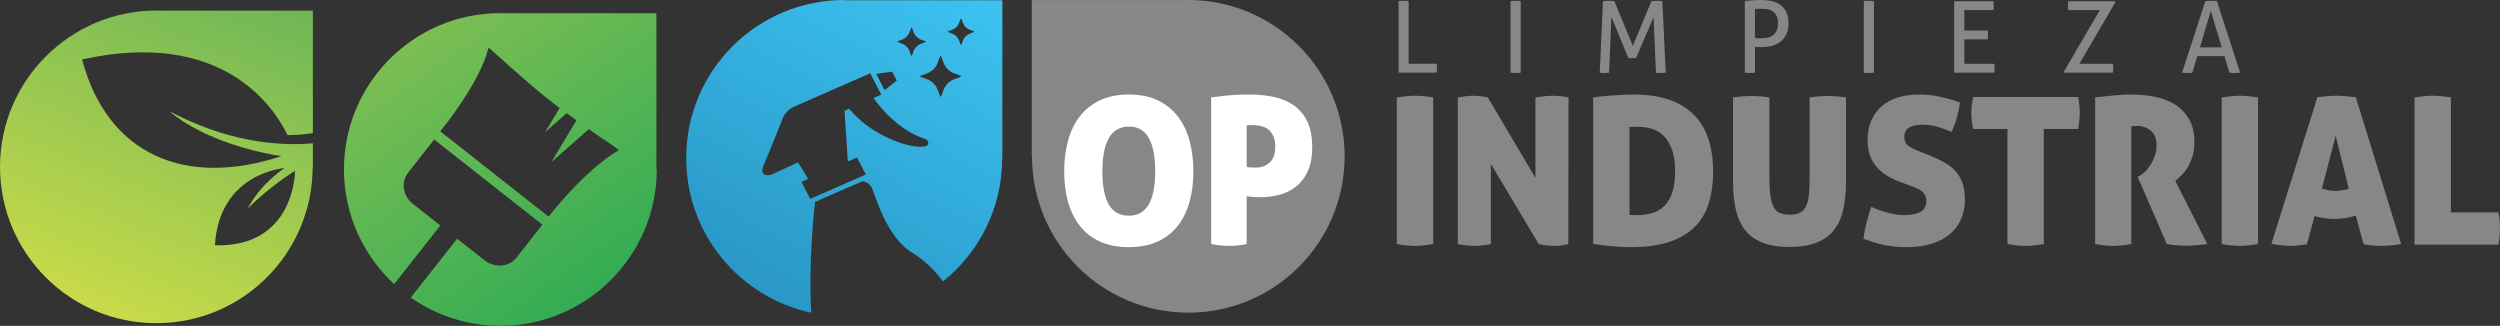
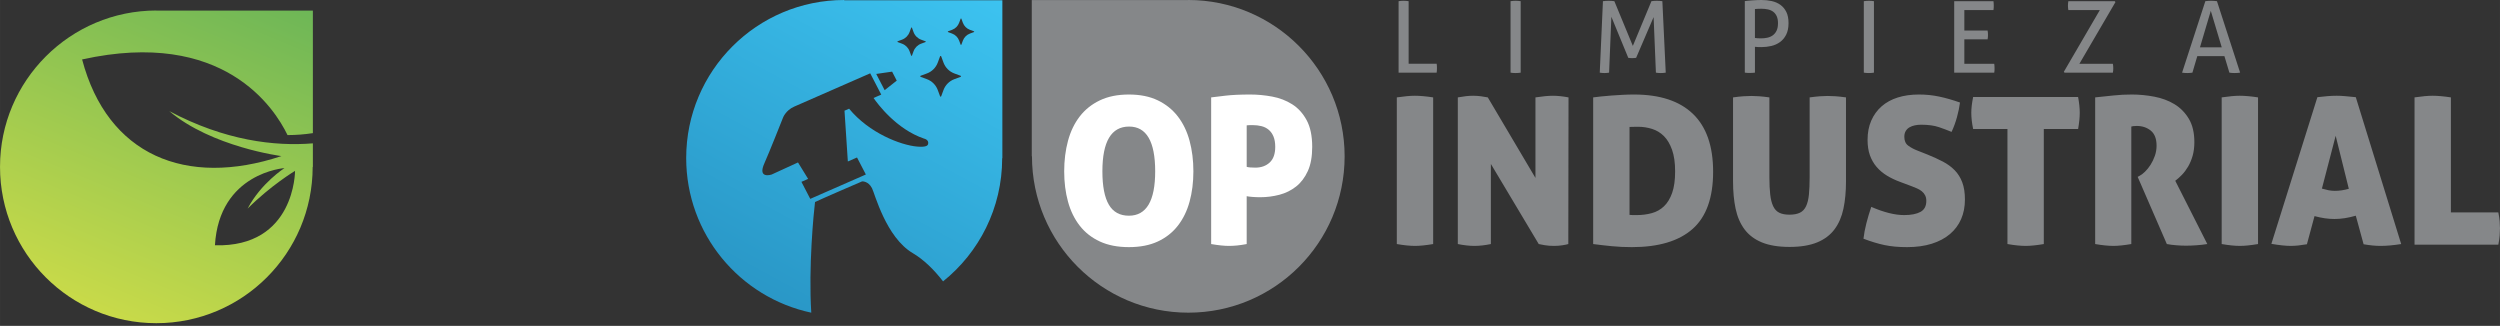
<svg xmlns="http://www.w3.org/2000/svg" xml:space="preserve" width="193.346mm" height="25.2mm" version="1.1" style="shape-rendering:geometricPrecision; text-rendering:geometricPrecision; image-rendering:optimizeQuality; fill-rule:evenodd; clip-rule:evenodd" viewBox="0 0 15222.04 1984">
  <rect x="0" y="0" width="15222.04" height="1984" fill="#333333" stroke="none" />
  <defs>
    <style type="text/css">
   
    .fil4 {fill:#858789}
    .fil5 {fill:white;fill-rule:nonzero}
    .fil0 {fill:#858789;fill-rule:nonzero}
    .fil2 {fill:url(#id0)}
    .fil3 {fill:url(#id1)}
    .fil1 {fill:url(#id2)}
   
  </style>
    <linearGradient id="id0" gradientUnits="userSpaceOnUse" x1="1918.23" y1="-158.51" x2="3866.8" y2="2671.25">
      <stop offset="0" style="stop-opacity:1; stop-color:#95C452" />
      <stop offset="1" style="stop-opacity:1; stop-color:#12A455" />
    </linearGradient>
    <linearGradient id="id1" gradientUnits="userSpaceOnUse" x1="1595.97" y1="-94.01" x2="490.75" y2="2566.01">
      <stop offset="0" style="stop-opacity:1; stop-color:#6CB657" />
      <stop offset="1" style="stop-opacity:1; stop-color:#E4E545" />
    </linearGradient>
    <linearGradient id="id2" gradientUnits="userSpaceOnUse" x1="4477.93" y1="2178.64" x2="5860.77" y2="-360.49">
      <stop offset="0" style="stop-opacity:1; stop-color:#268FBF" />
      <stop offset="1" style="stop-opacity:1; stop-color:#3EC7F4" />
    </linearGradient>
  </defs>
  <g id="Capa_x0020_1">
    <path class="fil0" d="M8515.76 7.26c4.44,-0.8 9.18,-1.41 14.22,-1.81 5.05,-0.4 10.39,-0.61 16.04,-0.61 5.24,0 10.49,0.2 15.74,0.61 5.24,0.4 10.29,1.01 15.12,1.81l0 380.63 170.65 0c0.8,4.44 1.31,9.09 1.51,13.92 0.2,4.84 0.31,9.28 0.31,13.32 0,9.68 -0.61,18.75 -1.82,27.22l-231.77 0 0 -435.1zm681.68 0c4.84,-0.8 9.89,-1.41 15.13,-1.81 5.24,-0.4 10.49,-0.61 15.73,-0.61 5.24,0 10.49,0.2 15.73,0.61 5.25,0.4 10.3,1.01 15.13,1.81l0 435.1c-4.83,0.81 -9.78,1.42 -14.82,1.81 -5.05,0.41 -10.38,0.61 -16.04,0.61 -5.24,0 -10.59,-0.2 -16.04,-0.61 -5.44,-0.39 -10.38,-1 -14.82,-1.81l0 -435.1zm562.48 0c4.84,-0.8 10.38,-1.41 16.64,-1.81 6.26,-0.4 12.21,-0.61 17.86,-0.61 5.64,0 11.8,0.2 18.45,0.61 6.66,0.4 12.21,1.01 16.64,1.81l112.56 272.32 113.16 -272.32c4.03,-0.8 9.08,-1.41 15.12,-1.81 6.05,-0.4 11.9,-0.61 17.55,-0.61 5.25,0 11.1,0.2 17.56,0.61 6.45,0.4 11.9,1.01 16.34,1.81l20.57 435.1c-4.83,0.81 -9.79,1.42 -14.82,1.81 -5.04,0.41 -10.19,0.61 -15.43,0.61 -5.24,0 -10.38,-0.2 -15.43,-0.61 -5.04,-0.39 -9.79,-1 -14.22,-1.81l-13.92 -338.28 -106.51 248.12c-8.07,1.21 -16.34,1.81 -24.81,1.81 -7.67,0 -15.34,-0.6 -23,-1.81l-102.88 -249.93 -13.92 340.09c-4.43,0.81 -9.08,1.42 -13.92,1.81 -4.83,0.41 -9.48,0.61 -13.92,0.61 -5.24,0 -10.28,-0.2 -15.12,-0.61 -4.84,-0.39 -9.49,-1 -13.92,-1.81l19.37 -435.1zm863.84 -0.61c6.05,-0.8 13.21,-1.61 21.48,-2.42 8.27,-0.8 16.95,-1.51 26.02,-2.12 9.09,-0.61 18.16,-1.11 27.24,-1.51 9.07,-0.41 17.85,-0.61 26.32,-0.61 22.19,0 43.26,2.22 63.24,6.65 19.97,4.44 37.52,12.11 52.65,23 15.13,10.9 27.13,25.32 36,43.27 8.88,17.96 13.32,40.44 13.32,67.47 0,28.24 -4.74,51.74 -14.22,70.5 -9.49,18.76 -22,33.79 -37.52,45.08 -15.53,11.3 -33.18,19.27 -52.95,23.9 -19.77,4.64 -39.94,6.96 -60.52,6.96 -7.66,0 -14.42,-0.1 -20.27,-0.3 -5.85,-0.2 -12.2,-0.7 -19.06,-1.52l0 157.34c-9.68,1.21 -19.97,1.81 -30.86,1.81 -4.84,0 -9.98,-0.09 -15.43,-0.29 -5.45,-0.21 -10.59,-0.71 -15.43,-1.52l0 -435.71zm61.72 224.51c6.46,0.8 12.1,1.41 16.94,1.82 4.84,0.39 11.9,0.61 21.18,0.61 12.51,0 24.92,-1.31 37.22,-3.94 12.31,-2.62 23.3,-7.37 32.98,-14.22 9.68,-6.87 17.45,-16.24 23.3,-28.15 5.85,-11.9 8.78,-27.33 8.78,-46.29 0,-16.54 -2.53,-30.46 -7.57,-41.75 -5.05,-11.3 -12.01,-20.38 -20.89,-27.23 -8.87,-6.86 -19.56,-11.7 -32.07,-14.53 -12.51,-2.83 -26.03,-4.24 -40.55,-4.24 -14.93,0 -28.04,0.61 -39.33,1.82l0 176.09zm662.92 -223.91c4.84,-0.8 9.89,-1.41 15.13,-1.81 5.24,-0.4 10.49,-0.61 15.73,-0.61 5.24,0 10.49,0.2 15.73,0.61 5.25,0.4 10.3,1.01 15.13,1.81l0 435.1c-4.83,0.81 -9.79,1.42 -14.82,1.81 -5.05,0.41 -10.38,0.61 -16.04,0.61 -5.24,0 -10.59,-0.2 -16.04,-0.61 -5.44,-0.39 -10.38,-1 -14.82,-1.81l0 -435.1zm550.38 0l239.03 0c1.21,8.07 1.82,16.94 1.82,26.63 0,4.43 -0.1,9.07 -0.3,13.91 -0.2,4.84 -0.72,9.28 -1.52,13.31l-177.31 0 0 124.66 141.6 0c0.81,4.03 1.42,8.37 1.82,13.01 0.4,4.65 0.61,9.18 0.61,13.62 0,4.44 -0.2,9.08 -0.61,13.92 -0.4,4.84 -1.01,9.27 -1.82,13.31l-141.6 0 0 148.86 182.15 0c1.21,8.07 1.82,16.94 1.82,26.63 0,4.43 -0.1,9.07 -0.3,13.91 -0.2,4.84 -0.71,9.27 -1.52,13.31l-243.87 0 0 -435.1zm667.76 429.66l219.07 -375.8 -191.83 0c-0.8,-3.63 -1.41,-7.87 -1.81,-12.71 -0.41,-4.84 -0.61,-9.48 -0.61,-13.91 0,-4.45 0.2,-9.09 0.61,-13.93 0.4,-4.83 1.01,-9.27 1.81,-13.31l282.6 0 4.24 5.46 -219.66 375.78 203.93 0c0.81,3.64 1.42,7.97 1.82,13.01 0.4,5.04 0.61,9.78 0.61,14.22 0,4.43 -0.2,9.08 -0.61,13.92 -0.4,4.84 -1.01,9.08 -1.82,12.71l-294.7 0 -3.64 -5.44zm977.6 -95.01l-165.2 0 -29.66 100.45c-5.24,0.81 -10.49,1.42 -15.73,1.81 -5.24,0.41 -10.49,0.61 -15.73,0.61 -5.65,0 -11.2,-0.2 -16.64,-0.61 -5.45,-0.39 -10.39,-1 -14.83,-1.81l141.6 -435.1c5.24,-0.8 10.9,-1.41 16.95,-1.81 6.05,-0.4 12.31,-0.61 18.75,-0.61 5.65,0 11.5,0.2 17.56,0.61 6.05,0.4 11.9,1.01 17.55,1.81l141 435.1c-4.84,0.81 -10.29,1.42 -16.34,1.81 -6.05,0.41 -11.9,0.61 -17.55,0.61 -5.24,0 -10.59,-0.2 -16.03,-0.61 -5.45,-0.39 -10.6,-1 -15.43,-1.81l-30.26 -100.45zm-148.86 -53.86l132.53 0 -66.57 -222.09 -65.96 222.09z" />
    <path class="fil1" d="M5930.49 195.19l-24.69 9.11c-20,7.37 -35.76,23.12 -43.13,43.13l-9.11 24.69c-0.34,0.92 -1.24,1.55 -2.23,1.55 -0.98,0 -1.86,-0.63 -2.2,-1.55l-9.11 -24.69c-7.37,-20 -23.12,-35.76 -43.12,-43.13l-24.71 -9.11c-0.93,-0.35 -1.54,-1.24 -1.54,-2.21 0,-1.01 0.61,-1.89 1.54,-2.23l24.71 -9.11c20,-7.38 35.75,-23.13 43.12,-43.13l9.11 -24.68c0.35,-0.94 1.22,-1.55 2.2,-1.55 0.99,0 1.89,0.61 2.23,1.55l9.11 24.68c7.37,20 23.13,35.75 43.13,43.13l24.69 9.11c0.93,0.34 1.56,1.22 1.56,2.23 0,0.98 -0.63,1.86 -1.56,2.21zm172.72 768.02l0 -961.64 -962.85 0 0 0 0 -1.57c-531.56,0.22 -962.3,431.07 -962.3,962.38 0,462.72 326.39,849.23 761.64,941.46 -17.29,-280.66 14.3,-603.42 22.79,-673.83 51.76,-24.71 286.74,-125.65 286.74,-125.65 0,0 37.1,-3.05 60.16,41.37 16.81,32.41 85.05,299.55 248.49,395.65 65.28,38.38 128.6,99.62 184.24,171.87 219.4,-176.17 359.87,-445.59 359.99,-750.03l1.09 0zm-254.3 -495.17l-37.95 13.99c-30.7,11.33 -54.93,35.52 -66.25,66.25l-13.99 37.96c-0.53,1.42 -1.9,2.35 -3.42,2.35 -1.52,0 -2.87,-0.94 -3.39,-2.35l-13.99 -37.96c-11.34,-30.71 -35.55,-54.92 -66.25,-66.25l-37.96 -13.99c-1.43,-0.54 -2.38,-1.89 -2.38,-3.41 0,-1.52 0.95,-2.89 2.38,-3.41l37.96 -13.99c30.7,-11.33 54.91,-35.55 66.25,-66.26l13.99 -37.94c0.52,-1.43 1.87,-2.38 3.39,-2.38 1.52,0 2.89,0.95 3.42,2.38l13.99 37.94c11.32,30.7 35.55,54.93 66.25,66.26l37.95 13.99c1.44,0.52 2.38,1.89 2.38,3.41 0,1.52 -0.94,2.87 -2.38,3.41zm-197.8 408.95c-2.62,10.6 -14.67,19.96 -67.76,15.41 -98.62,-8.7 -290.82,-81.85 -413.43,-230.61l-27.96 12.26 20.39 309.26 55.87 -24.47 53.78 103.67 -338.47 148.31 -53.79 -103.68 40.79 -17.87 -61.65 -100.22 -161.03 73.82c0,0 -88.12,29.25 -43.24,-69.65 26.6,-58.54 112.4,-275.44 112.4,-275.44 0,0 16.08,-45.59 68.7,-68.65l462.83 -202.79 67.26 129.64 -46.9 20.55c24.33,35.33 138.24,189.73 307.24,247.29 0,0 31.4,6.13 24.98,33.18zm-219.29 -440.81l28.26 54.65 -73.6 58.21 -51.29 -98.88 96.63 -13.98zm33.68 -184.83l26.46 -9.76c21.43,-7.9 38.32,-24.8 46.21,-46.22l9.78 -26.45c0.35,-1 1.3,-1.67 2.36,-1.67 1.06,0 2.01,0.67 2.39,1.67l9.76 26.45c7.91,21.45 24.78,38.32 46.21,46.22l26.47 9.76c1,0.37 1.67,1.31 1.67,2.37 0,1.07 -0.67,2.02 -1.67,2.39l-26.46 9.75c-21.43,7.9 -38.3,24.78 -46.21,46.22l-9.76 26.47c-0.38,0.98 -1.32,1.64 -2.39,1.64 -1.06,0 -2.02,-0.66 -2.36,-1.64l-9.78 -26.47c-7.89,-21.42 -24.78,-38.33 -46.21,-46.22l-26.46 -9.75c-1,-0.37 -1.65,-1.31 -1.65,-2.39 0,-1.05 0.65,-2 1.65,-2.37z" />
-     <path class="fil2" d="M2974.63 289.27c11.79,8.16 218.86,201.25 371.41,321.3 18.91,14.88 39.68,30.63 61.46,46.98l-88.55 147.33 131.35 -115.51c19.59,14.4 39.57,28.96 59.57,43.35l-152.97 254.56 228.25 -200.75c99.79,70.53 128.63,84.43 182.52,126.84 -220.01,132.87 -427.37,405.6 -427.37,405.6l-659.8 -519.25c0,0 242.28,-292.43 294.13,-510.44zm-574.58 1440.78l281.02 -357.1 -167.52 -131.82c-61.26,-48.22 -73.03,-133.42 -28.72,-189.73l158.84 -201.83 658.76 518.42 -158.84 201.83c-44.31,56.29 -131.81,63.38 -193.09,15.17l-167.2 -131.59 -282.02 358.35c154.59,108.33 342.8,172.24 545.82,172.24 525.49,0 951.52,-428.77 951.75,-950.96l-2.09 0 0 -952.22 -952.22 0 0 -0.65c-524.11,0.23 -950.25,426.25 -950.25,951.75 0,275.85 118.15,524.29 305.77,698.14l0 0z" />
    <path class="fil3" d="M1904.96 64.45l0 746.17c-50.69,7.83 -101.29,11.77 -154.34,11.9 -78.3,-162.86 -390.42,-650.98 -1250.75,-460.55l0 0c154.15,583.69 632.58,781.26 1213.64,588.41 0,0 -424.27,-55.02 -682.96,-273.86 338.67,180.37 644.16,215.36 874.41,196.3l0 143.06 -1.24 0c-0.24,525.68 -426.39,951.94 -952.07,951.94 -525.8,0 -951.64,-426.11 -951.64,-951.91 0,-525.67 427.86,-951.7 952.08,-951.92l0 0.46 952.88 0zm-1023.97 766.56c-445.85,0 463.65,0 0,0zm915.44 209.36c0,0 -147.71,88.63 -288.5,229.46 79.96,-153.55 224.02,-246.31 224.02,-246.31 0,0 -397.29,27.78 -423.35,470.09 489.29,13.42 487.83,-453.24 487.83,-453.24z" />
    <g id="_105553244988416">
      <path class="fil4" d="M6282.25 0.46c0,1481.26 0,638.44 0,951.42l1.24 0c0.24,525.68 426.39,951.94 952.06,951.94 525.81,0 951.64,-426.11 951.64,-951.91 0,-525.67 -427.85,-951.7 -952.08,-951.92l0 0.46 -952.87 0z" />
      <path class="fil5" d="M6479.66 1043.25c0,-66.7 7.71,-128.6 23.14,-185.72 15.42,-57.11 39.18,-106.51 71.28,-148.2 32.11,-41.69 72.96,-74.41 122.57,-98.18 49.61,-23.76 108.59,-35.64 176.96,-35.64 68.37,0 127.15,11.88 176.34,35.64 49.19,23.77 89.84,56.49 121.94,98.18 32.1,41.69 55.87,91.09 71.28,148.2 15.43,57.11 23.15,119.02 23.15,185.72 0,66.7 -7.72,128.19 -23.15,184.47 -15.42,56.28 -39.18,105.05 -71.28,146.32 -32.1,41.28 -72.75,73.38 -121.94,96.3 -49.19,22.93 -107.97,34.4 -176.34,34.4 -68.37,0 -127.35,-11.46 -176.96,-34.4 -49.61,-22.93 -90.46,-55.02 -122.57,-96.3 -32.1,-41.27 -55.86,-90.04 -71.28,-146.32 -15.43,-56.28 -23.14,-117.77 -23.14,-184.47zm554.03 0c0,-181.76 -52.95,-272.63 -158.83,-272.63 -108.39,0 -162.58,90.88 -162.58,272.63 0,90.89 13.13,158.62 39.4,203.23 26.26,44.61 66.91,66.9 121.94,66.9 106.72,0 160.08,-90.04 160.08,-270.14zm557.16 -27.52c4.16,1.67 11.26,2.92 21.26,3.76 10,0.83 20.42,1.24 31.26,1.24 35.85,0 65.03,-10.42 87.54,-31.26 22.52,-20.85 33.78,-52.53 33.78,-95.05 0,-25.01 -3.55,-46.06 -10.64,-63.16 -7.09,-17.09 -16.88,-30.85 -29.39,-41.27 -12.5,-10.42 -27.09,-17.72 -43.77,-21.89 -16.67,-4.17 -34.18,-6.25 -52.52,-6.25 -5.01,0 -10.84,0 -17.51,0 -6.68,0 -13.34,0.42 -20.01,1.25l0 252.62zm-216.36 -422.71c19.18,-2.5 48.57,-6.05 88.17,-10.63 39.6,-4.59 89.42,-6.88 149.45,-6.88 44.19,0 88.79,4.16 133.82,12.5 45.03,8.35 85.67,23.97 121.94,46.91 36.26,22.92 65.65,55.24 88.17,96.92 22.51,41.69 33.77,95.88 33.77,162.58 0,59.2 -8.97,108.39 -26.89,147.58 -17.92,39.18 -41.69,70.45 -71.28,93.8 -29.6,23.34 -63.37,40.02 -101.3,50.02 -37.93,10 -76.91,15 -116.94,15 -15.84,0 -31.89,-0.62 -48.15,-1.87 -16.25,-1.25 -27.71,-2.71 -34.39,-4.37l0 291.39c-21.67,4.16 -41.27,7.09 -58.78,8.75 -17.51,1.67 -33.77,2.5 -48.77,2.5 -29.18,0 -65.45,-3.75 -108.8,-11.25l0 -892.95z" />
    </g>
    <path class="fil0" d="M8616.24 1497.23c-30.85,0 -67.95,-3.75 -111.31,-11.25l0 -892.94c22.51,-3.34 42.94,-5.84 61.28,-7.5 18.34,-1.67 34.6,-2.5 48.77,-2.5 15.01,0 31.89,0.83 50.65,2.5 18.76,1.66 38.98,4.16 60.65,7.5l0 892.94c-44.19,7.5 -80.87,11.25 -110.06,11.25zm260.13 -904.19c18.34,-3.34 35.01,-5.84 50.02,-7.5 15.01,-1.67 29.59,-2.5 43.77,-2.5 15.01,0 30.64,1.05 46.9,3.13 16.27,2.09 30.22,4.38 41.9,6.88l290.14 490.24 0 -490.24c21.68,-3.34 41.28,-5.84 58.78,-7.5 17.51,-1.67 33.35,-2.5 47.52,-2.5 14.18,0 29.19,0.83 45.03,2.5 15.85,1.66 32.52,4.16 50.02,7.5l-1.25 892.94c-8.34,2.5 -20.42,5.01 -36.27,7.5 -15.83,2.5 -32.92,3.75 -51.27,3.75 -20.85,0 -39.6,-1.46 -56.28,-4.37 -16.67,-2.92 -28.76,-5.22 -36.26,-6.88l-291.4 -487.74 0 487.74c-36.68,7.5 -70.03,11.25 -100.04,11.25 -30.02,0 -63.79,-3.75 -101.3,-11.25l0 -892.94zm1073.04 -17.51c157.58,0 277.21,39.4 358.93,118.18 81.7,78.79 122.56,196.14 122.56,352.06 0,158.41 -41.69,274.51 -125.06,348.3 -83.37,73.78 -206.78,110.68 -370.19,110.68 -41.69,0 -81.91,-1.87 -120.68,-5.63 -38.77,-3.76 -76.91,-8.12 -114.43,-13.13l0 -892.94c12.5,-1.67 28.35,-3.55 47.53,-5.63 19.17,-2.09 40.02,-3.96 62.53,-5.63 22.52,-1.67 45.65,-3.13 69.41,-4.38 23.76,-1.25 46.9,-1.87 69.42,-1.87zm-27.52 732.86c5.83,0.83 12.5,1.25 20.01,1.25 7.51,0 15.42,0 23.76,0 32.52,0 63.16,-3.96 91.92,-11.88 28.77,-7.92 53.57,-21.89 74.42,-41.9 20.84,-20.01 37.3,-47.1 49.39,-81.29 12.09,-34.18 18.13,-77.95 18.13,-131.31 0,-52.53 -6.25,-96.3 -18.75,-131.31 -12.51,-35.02 -28.97,-62.75 -49.4,-83.17 -20.43,-20.42 -44.4,-35.02 -71.91,-43.77 -27.52,-8.75 -56.28,-13.13 -86.3,-13.13 -16.67,0 -28.76,0.21 -36.26,0.63 -7.5,0.41 -12.51,0.62 -15.01,0.62l0 535.27zm974.23 195.1c-67.53,0 -123.6,-9.17 -168.21,-27.52 -44.61,-18.34 -79.83,-44.81 -105.68,-79.41 -25.85,-34.6 -43.98,-76.49 -54.4,-125.68 -10.42,-49.19 -15.64,-104.64 -15.64,-166.33l0 -511.51c24.18,-3.34 45.03,-5.63 62.53,-6.88 17.51,-1.25 34.18,-1.87 50.02,-1.87 14.17,0 29.81,0.62 46.9,1.87 17.08,1.25 37.73,3.54 61.91,6.88l0 485.24c0,41.68 1.67,77.12 5,106.3 3.34,29.19 9.38,52.94 18.13,71.28 8.75,18.34 21.06,31.48 36.9,39.4 15.84,7.92 36.68,11.89 62.53,11.89 25.85,0 46.9,-3.97 63.16,-11.89 16.26,-7.92 28.77,-21.05 37.52,-39.4 8.75,-18.34 14.59,-42.1 17.51,-71.28 2.91,-29.18 4.37,-64.62 4.37,-106.3l0 -485.24c25.02,-3.34 46.07,-5.63 63.16,-6.88 17.09,-1.25 32.72,-1.87 46.9,-1.87 15,0 31.26,0.62 48.77,1.87 17.51,1.25 38.35,3.54 62.53,6.88l0 511.51c0,61.69 -5.2,117.14 -15.63,166.33 -10.42,49.19 -28.56,91.08 -54.4,125.68 -25.85,34.6 -61.07,61.07 -105.68,79.41 -44.61,18.34 -100.68,27.52 -168.21,27.52zm839.17 -562.78c35.01,14.17 66.49,28.56 94.42,43.14 27.93,14.6 51.9,32.11 71.91,52.53 20.01,20.43 35.43,45.03 46.27,73.79 10.84,28.77 16.26,63.57 16.26,104.43 0,44.19 -7.71,84 -23.13,119.43 -15.43,35.44 -38.14,65.87 -68.16,91.3 -30.01,25.43 -66.9,45.02 -110.68,58.78 -43.77,13.75 -94,20.64 -150.7,20.64 -51.7,0 -97.34,-4.16 -136.95,-12.51 -39.6,-8.34 -82.33,-21.26 -128.19,-38.77 3.34,-29.18 9.17,-60.24 17.51,-93.18 8.34,-32.92 18.34,-66.49 30.01,-100.67 76.71,33.35 143.41,50.02 200.11,50.02 42.51,0 75.66,-6.46 99.42,-19.38 23.77,-12.93 35.65,-35.23 35.65,-66.91 0,-13.34 -2.5,-24.81 -7.51,-34.39 -5,-9.59 -11.67,-17.71 -20.01,-24.38 -8.34,-6.68 -17.72,-12.3 -28.15,-16.89 -10.42,-4.58 -21.04,-8.97 -31.89,-13.13l-70.04 -26.26c-30.01,-10.83 -57.32,-23.76 -81.92,-38.77 -24.59,-15.01 -45.65,-32.73 -63.15,-53.15 -17.51,-20.43 -31.07,-43.99 -40.65,-70.67 -9.59,-26.67 -14.38,-57.95 -14.38,-93.79 0,-44.19 7.51,-83.37 22.51,-117.56 15.01,-34.18 36.07,-63.16 63.16,-86.93 27.09,-23.75 59.82,-41.68 98.17,-53.77 38.36,-12.09 81.29,-18.13 128.82,-18.13 42.52,0 83.58,4.16 123.19,12.5 39.6,8.34 81.91,20.43 126.94,36.27 -3.33,26.68 -9.38,56.07 -18.14,88.17 -8.75,32.1 -19.8,62.32 -33.14,90.67 -21.67,-9.16 -47.1,-18.75 -76.29,-28.76 -29.18,-10.01 -65.45,-15.01 -108.8,-15.01 -13.35,0 -26.06,1.25 -38.14,3.75 -12.09,2.5 -22.93,6.46 -32.52,11.89 -9.59,5.42 -17.3,12.92 -23.14,22.51 -5.83,9.59 -8.75,21.47 -8.75,35.64 0,24.18 7.93,42.1 23.77,53.77 15.84,11.68 34.59,21.68 56.28,30.02l60.03 23.76zm487.75 -155.07l-208.86 0c-7.5,-35.85 -11.25,-68.79 -11.25,-98.81 0,-27.51 3.76,-59.61 11.25,-96.29l639.07 0c3.34,18.34 5.83,35.44 7.5,51.28 1.67,15.84 2.5,30.85 2.5,45.02 0,27.52 -3.34,60.46 -10.01,98.81l-208.85 0 0 700.35c-44.19,7.5 -80.87,11.25 -110.06,11.25 -30.85,0 -67.95,-3.75 -111.3,-11.25l0 -700.35zm534.01 -192.6c40.86,-4.17 78.58,-8.13 113.19,-11.88 34.6,-3.76 71.07,-5.63 109.43,-5.63 45.85,0 91.71,4.37 137.57,13.13 45.85,8.75 86.7,23.97 122.56,45.65 35.85,21.67 65.03,51.27 87.54,88.79 22.52,37.52 33.77,85.04 33.77,142.57 0,30.85 -3.54,58.57 -10.63,83.17 -7.09,24.6 -16.26,46.47 -27.51,65.65 -11.26,19.18 -23.77,35.85 -37.52,50.02 -13.75,14.18 -27.31,26.26 -40.65,36.27l195.1 385.19c-20.01,3.33 -41.89,5.84 -65.66,7.5 -23.76,1.67 -45.23,2.5 -64.41,2.5 -16.67,0 -36.06,-0.83 -58.15,-2.5 -22.1,-1.66 -41.48,-4.17 -58.16,-7.5l-177.58 -408.95 11.25 -6.26c10.01,-4.99 21.05,-13.34 33.15,-25 12.09,-11.68 23.34,-25.64 33.77,-41.9 10.42,-16.26 19.17,-34.39 26.26,-54.4 7.09,-20.01 10.63,-40.85 10.63,-62.53 0,-41.68 -11.68,-72.11 -35.02,-91.29 -23.34,-19.18 -52.11,-28.77 -86.3,-28.77 -8.33,0 -15.42,0.42 -21.26,1.25 -5.83,0.83 -9.59,1.67 -11.26,2.5l0 715.36c-44.19,7.5 -80.45,11.25 -108.8,11.25 -30.85,0 -67.94,-3.75 -111.31,-11.25l0 -892.94zm881.69 904.19c-30.85,0 -67.95,-3.75 -111.31,-11.25l0 -892.94c22.51,-3.34 42.94,-5.84 61.28,-7.5 18.34,-1.67 34.6,-2.5 48.77,-2.5 15.01,0 31.89,0.83 50.65,2.5 18.76,1.66 38.98,4.16 60.65,7.5l0 892.94c-44.19,7.5 -80.87,11.25 -110.06,11.25zm407.7 -10c-19.17,3.34 -36.68,5.83 -52.53,7.5 -15.83,1.67 -31.26,2.5 -46.27,2.5 -15.01,0 -32.31,-1.04 -51.91,-3.12 -19.59,-2.09 -41.47,-5.22 -65.65,-9.38l280.14 -892.94c21.68,-2.5 41.9,-4.59 60.66,-6.25 18.76,-1.67 37.73,-2.5 56.91,-2.5 15.83,0 33.14,0.83 51.9,2.5 18.76,1.66 40.22,3.75 64.41,6.25l276.38 894.2c-47.52,7.5 -89.21,11.25 -125.06,11.25 -16.67,0 -33.34,-0.83 -50.02,-2.5 -16.67,-1.67 -34.59,-4.16 -53.77,-7.5l-47.52 -173.84c-23.35,6.68 -45.65,11.68 -66.91,15.01 -21.26,3.33 -42.32,5 -63.16,5 -19.18,0 -38.77,-1.46 -58.78,-4.38 -20.01,-2.91 -40.85,-7.3 -62.53,-13.13l-46.28 171.34zm175.09 -660.33l-83.79 321.41c14.18,4.17 27.52,7.5 40.02,10.01 12.51,2.5 25.43,3.76 38.77,3.76 14.17,0 28.14,-1.05 41.9,-3.13 13.75,-2.08 28.14,-5.2 43.14,-9.38l-80.04 -322.66zm480.24 -233.87c22.51,-3.34 42.94,-5.84 61.28,-7.5 18.34,-1.67 34.6,-2.5 48.77,-2.5 15.01,0 31.89,0.83 50.65,2.5 18.76,1.66 38.98,4.16 60.66,7.5l0 700.35 288.89 0c4.16,20.84 6.87,38.98 8.12,54.4 1.25,15.42 1.88,29.39 1.88,41.89 0,14.18 -0.63,28.97 -1.88,44.4 -1.25,15.42 -3.96,33.97 -8.12,55.65l-510.25 0 0 -896.7z" />
  </g>
</svg>